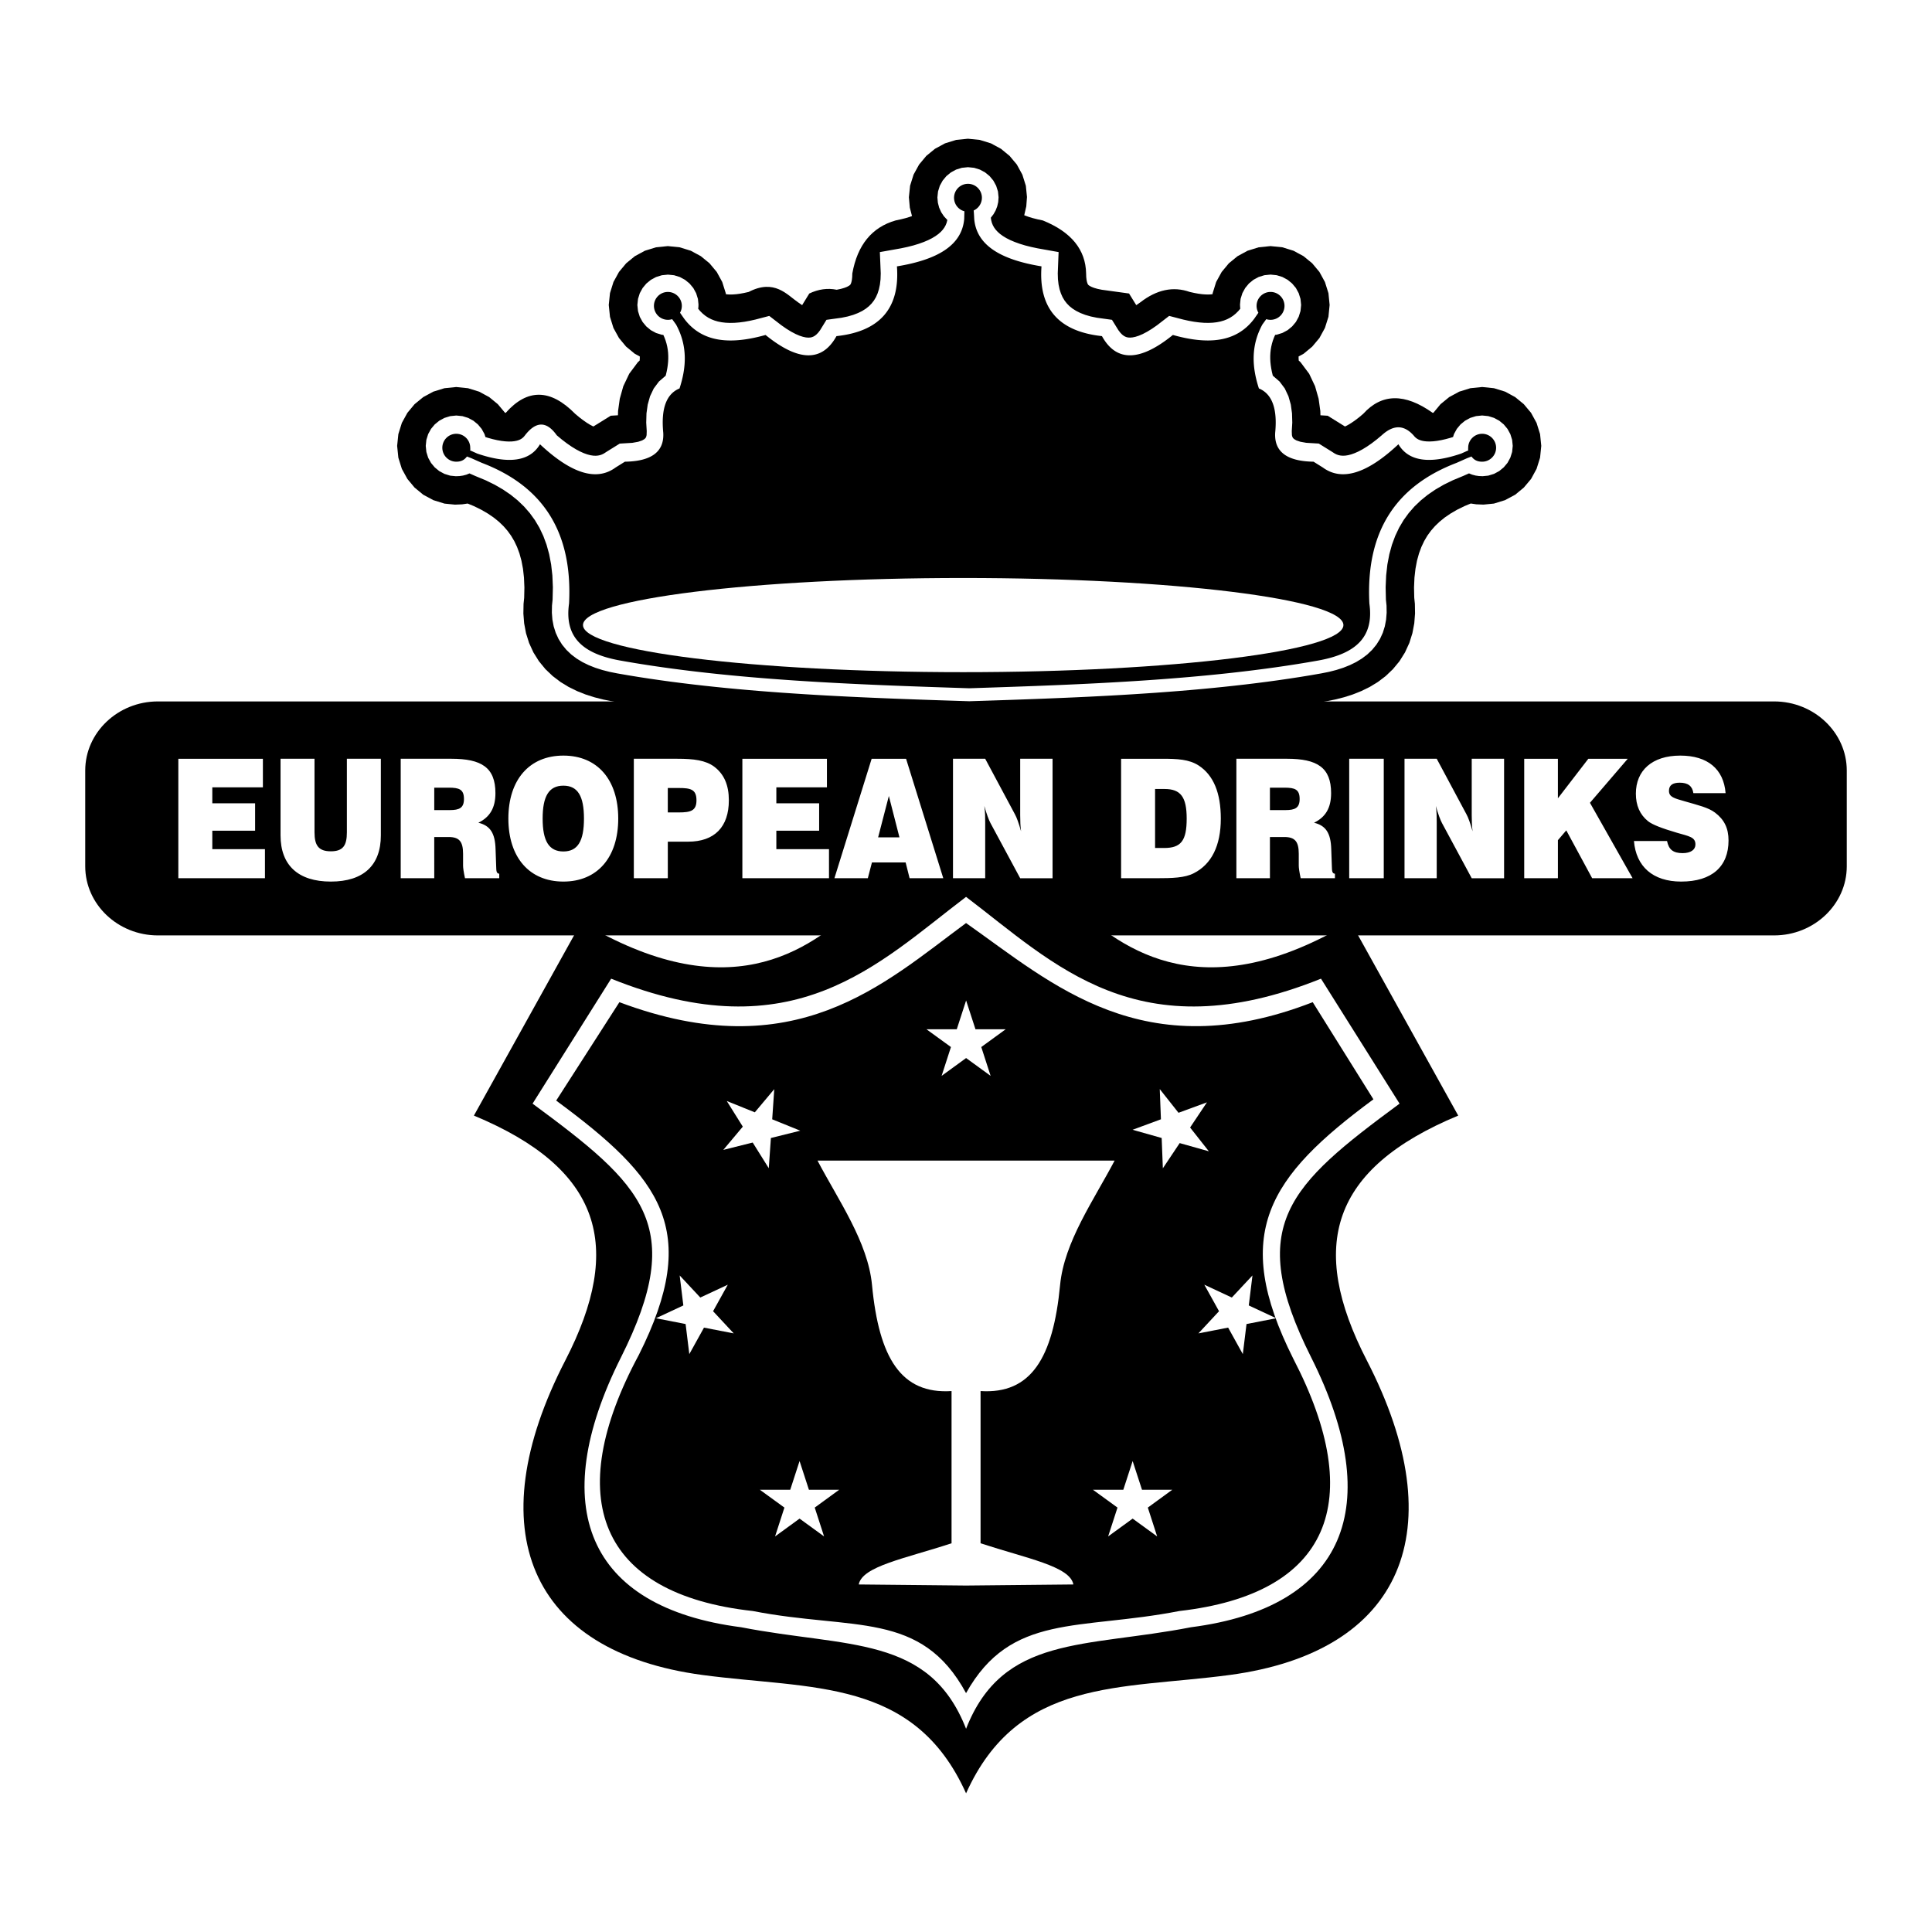
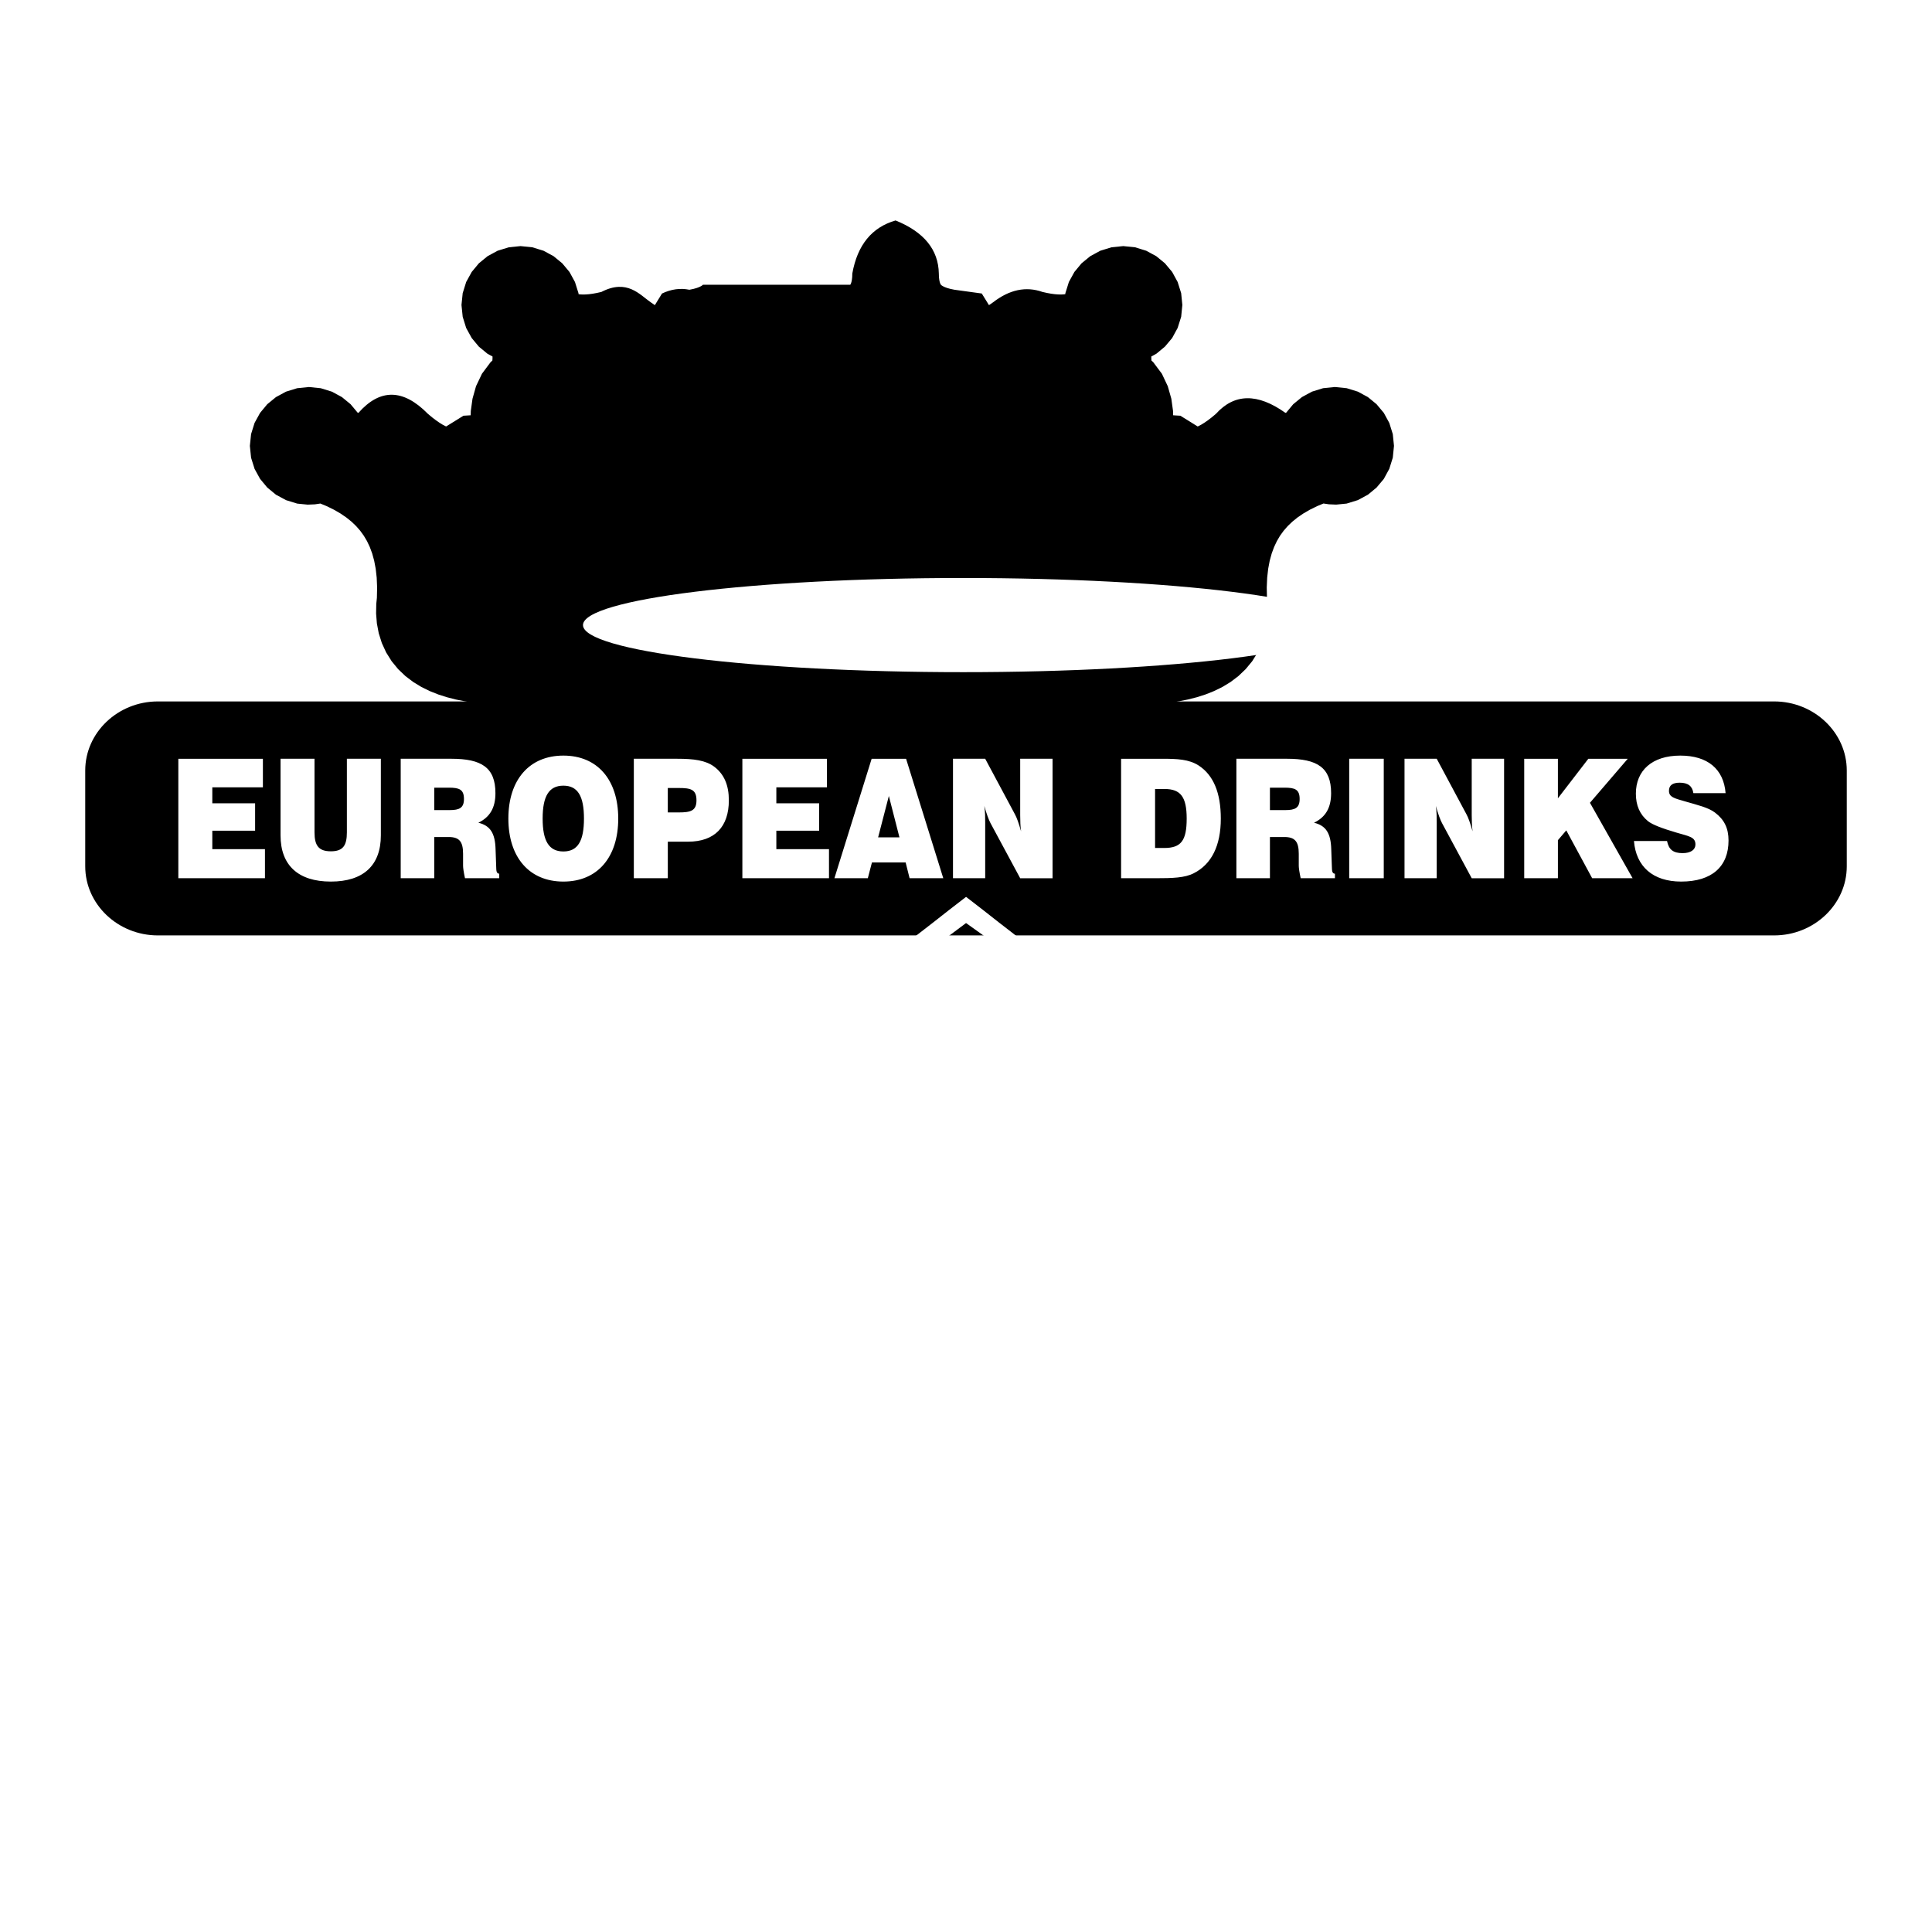
<svg xmlns="http://www.w3.org/2000/svg" width="2500" height="2500" viewBox="0 0 192.756 192.756">
  <g fill-rule="evenodd" clip-rule="evenodd">
-     <path fill="#fff" d="M0 0h192.756v192.756H0V0z" />
-     <path d="M58.015 91.984l-10.733 19.319c12.701 5.277 15.008 13.008 9.123 24.418-8.714 16.893-3.633 29.076 13.685 31.393 10.905 1.459 21.108.268 26.295 11.807 5.188-11.539 15.391-10.348 26.295-11.807 17.316-2.316 22.398-14.5 13.684-31.393-5.885-11.41-3.578-19.141 9.123-24.418l-10.732-19.319c-14.496 8.676-22.541 3.069-27.77-1.845l-10.6-1.911-10.601 1.911c-5.228 4.914-13.274 10.521-27.769 1.845z" />
    <path d="M15.749 69.982h161.259c3.984 0 7.244 3.1 7.244 6.888v9.568c0 3.788-3.26 6.888-7.244 6.888H15.749c-3.984 0-7.245-3.1-7.245-6.888V76.87c0-3.788 3.26-6.888 7.245-6.888z" />
    <path d="M17.792 87.621h8.643V84.72h-5.253v-1.84h4.27v-2.735h-4.27v-1.591h5.047v-2.852h-8.437v11.919zm10.198-11.92v7.643c0 2.984 1.761 4.611 5.019 4.611s4.989-1.627 4.989-4.611v-7.643h-3.39v7.344c0 1.309-.381 1.89-1.6 1.89-1.218 0-1.629-.581-1.629-1.89v-7.344H27.99zm11.989 11.92h3.346V83.51h1.438c1.042 0 1.438.431 1.438 1.675v1.193c0 .215.059.63.191 1.243h3.418v-.447c-.293-.033-.293-.266-.308-.779l-.059-1.658c-.044-1.625-.543-2.371-1.717-2.653 1.159-.563 1.703-1.492 1.703-2.951 0-2.553-1.38-3.432-4.402-3.432h-5.048v11.92zm3.346-6.797v-2.238h1.453c1.027 0 1.511.166 1.511 1.128 0 .895-.455 1.11-1.423 1.11h-1.541zm7.395.845c0 3.879 2.099 6.286 5.488 6.286 3.39 0 5.473-2.407 5.473-6.286s-2.083-6.283-5.473-6.283c-3.389 0-5.488 2.405-5.488 6.283zm3.419 0c0-2.238.631-3.283 2.069-3.283s2.054 1.044 2.054 3.283c0 2.237-.616 3.282-2.054 3.282s-2.069-1.044-2.069-3.282zm9.098 5.952h3.39v-3.647h2.025c2.642 0 4.065-1.475 4.065-4.128 0-1.509-.47-2.603-1.453-3.349-.866-.646-2.054-.795-3.683-.795h-4.344v11.919zm3.389-6.565v-2.437h1.086c1.189 0 1.775.133 1.775 1.227 0 1.044-.572 1.21-1.775 1.21h-1.086zm7.44 6.565h8.643V84.72h-5.253v-1.84h4.27v-2.735h-4.27v-1.591h5.047v-2.852h-8.437v11.919zm9.184 0h3.333l.411-1.575h3.361l.396 1.575h3.36l-3.712-11.919h-3.434L83.25 87.621zm4.36-4.078l1.071-4.128 1.057 4.128H87.61zm7.47 4.078h3.213v-5.586c0-.481 0-1.028-.088-1.625.234.829.455 1.41.615 1.708l2.965 5.504h3.229V75.701h-3.229v5.62c0 .563.016 1.11.088 1.625-.234-.829-.439-1.393-.615-1.708l-2.965-5.537H95.08v11.92zm16.772 0h3.463c1.645 0 2.891-.033 3.787-.497 1.775-.896 2.699-2.752 2.699-5.454 0-2.57-.734-4.327-2.201-5.289-.969-.63-2.143-.679-3.654-.679h-4.094v11.919zm3.39-3.017v-5.886h.953c1.6 0 2.201.796 2.201 2.951 0 2.221-.572 2.935-2.246 2.935h-.908zm8.113 3.017h3.346V83.51h1.438c1.043 0 1.439.431 1.439 1.675v1.193c0 .215.059.63.191 1.243h3.418v-.447c-.293-.033-.293-.266-.309-.779l-.059-1.658c-.043-1.625-.543-2.371-1.717-2.653 1.16-.563 1.703-1.492 1.703-2.951 0-2.553-1.381-3.432-4.402-3.432h-5.049v11.92h.001zm3.346-6.797v-2.238h1.453c1.027 0 1.512.166 1.512 1.128 0 .895-.455 1.11-1.424 1.11h-1.541zm7.91 6.797h3.447v-11.92h-3.447v11.92zm5.518 0h3.213v-5.586c0-.481 0-1.028-.088-1.625.234.829.455 1.41.615 1.708l2.965 5.504h3.229V75.701h-3.229v5.62c0 .563.016 1.11.088 1.625-.234-.829-.439-1.393-.615-1.708l-2.965-5.537h-3.213v11.92zm11.943 0h3.361v-3.796l.836-.978 2.582 4.774h4.035l-4.256-7.526 3.771-4.393h-3.932l-3.037 3.945v-3.945h-3.361v11.919h.001zm10.948-3.714c.205 2.537 1.879 4.048 4.711 4.048 3.08 0 4.725-1.511 4.725-4.097 0-1.228-.426-2.089-1.35-2.785-.676-.514-1.717-.746-3.023-1.128-1.027-.298-1.57-.414-1.57-1.044 0-.546.352-.812 1.072-.812.822 0 1.262.332 1.363 1.044h3.215c-.191-2.404-1.791-3.747-4.52-3.747-2.818 0-4.432 1.492-4.432 3.796 0 1.177.396 2.088 1.217 2.752.441.348 1.395.712 2.861 1.144 1.248.365 1.865.431 1.865 1.177 0 .514-.455.862-1.277.862-.924 0-1.379-.332-1.557-1.211h-3.3v.001zM60.974 97.643l-7.839 12.467c11.021 8.137 15.446 12.119 8.823 25.307-7.463 14.859-3.448 24.947 11.99 26.934 10.571 2.062 18.765.75 22.437 10.129 3.672-9.379 11.866-8.066 22.436-10.129 15.439-1.986 19.453-12.074 11.99-26.934-6.623-13.188-2.197-17.17 8.824-25.307l-7.84-12.467c-18.277 7.354-26.619-1.495-35.411-8.162-8.791 6.666-17.133 15.515-35.41 8.162zm.823 2.345l-6.306 9.818c10.453 7.717 14.523 12.873 8.242 25.379-7.663 14.242-4.022 23.85 11.372 25.547 10.025 1.955 16.793-.076 21.278 8.191 4.487-8.018 11.252-6.236 21.28-8.191 14.996-1.709 18.762-10.918 11.371-25.17-6.281-12.506-2.461-18.164 7.992-25.883l-6.055-9.691c-16.938 6.576-25.979-1.844-34.588-7.895-8.198 6.048-17.055 14.477-34.586 7.895z" fill="#fff" />
-     <path fill="#fff" d="M92.429 102.688l2.447 1.775-.932 2.877 2.445-1.778 2.445 1.778-.932-2.877 2.438-1.775h-3.018l-.933-2.87-.932 2.87h-3.028zM72.163 114.725l2.934-.733 1.604 2.563.211-3.016 2.932-.73-2.802-1.135.206-3.01-1.94 2.313-2.798-1.129 1.599 2.558-1.946 2.319zM116.018 116.562l1.679-2.515 2.91.818-1.871-2.373 1.68-2.512-2.836 1.043-1.871-2.365.117 3.014-2.83 1.045 2.904.82.118 3.025zM75.813 148.635l2.448 1.777-.932 2.877 2.444-1.777 2.445 1.777-.932-2.877 2.438-1.777h-3.018l-.933-2.867-.932 2.867h-3.028zM109.045 148.635l2.447 1.777-.933 2.877 2.445-1.777 2.445 1.777-.931-2.877 2.437-1.777h-3.017l-.934-2.867-.932 2.867h-3.027zM120.156 128.176l1.467 2.644-2.059 2.213 2.967-.578 1.465 2.645.369-3 2.961-.58-2.734-1.276.367-2.994-2.059 2.205-2.744-1.279zM72.611 128.176l-1.467 2.644 2.061 2.213-2.967-.576-1.465 2.643-.37-3-2.961-.58 2.735-1.276-.367-2.994 2.058 2.205 2.743-1.279z" />
-     <path d="M84.826 28.411l.022-.028.023-.038.034-.076.043-.136.043-.204.032-.279.013-.364c.51-2.846 1.949-4.61 4.316-5.291l.536-.116.474-.119.411-.126.218-.079-.219-.844-.092-1.033.119-1.148.349-1.113.55-1 .717-.863.867-.709 1-.543 1.113-.344 1.177-.119 1.179.119 1.113.344 1.002.543.859.705.725.866.55 1.007.35 1.113.111 1.116-.068.93-.193.841-.018.045.092.039.352.128.41.125.473.119.537.116c2.83 1.145 4.27 2.908 4.316 5.289l.012.362.033.283.043.204.043.132.035.078.023.042.021.025.027.029.057.045.105.066.168.083.246.094.328.094.414.086 2.729.376.717 1.161.014-.008.385-.266c1.645-1.276 3.293-1.624 4.939-1.043l.449.1.412.075.369.049.328.025.283.007.229-.01.186-.021.021-.004.01-.103.348-1.113.551-1 .715-.862.869-.711 1-.543 1.113-.343 1.178-.12 1.18.12 1.111.343 1.002.543.861.707.723.864.551 1.008.35 1.115.117 1.173-.117 1.177-.35 1.112-.551 1.01-.719.857-.861.714-.498.268v.155l.008.173.01.088.164.143.873 1.167.588 1.245.354 1.245.17 1.223.012.43.721.044 1.725 1.072.109-.049.244-.13.301-.185.35-.242.389-.296.426-.356c1.846-2.045 4.156-2.079 6.932-.102l.035-.004.041-.006.707-.851.867-.71 1-.543 1.111-.344 1.178-.12 1.18.12 1.113.344 1.002.543.859.706.725.866.551 1.008.348 1.114.119 1.173-.119 1.177-.348 1.112-.551 1.011-.719.857-.861.713-1.014.544-1.111.343-1.045.103-.717-.03-.549-.08-.623.258-.73.358-.656.381-.584.398-.516.418-.459.44-.406.465-.357.491-.314.534-.279.588-.24.649-.199.72-.152.803-.102.892-.043.986.023 1.028.062.603.016.963-.076.979-.186.983-.305.973-.434.943-.551.881-.65.787-.725.693-.781.592-.814.496-.836.409-.85.339-.873.279-.887.225-.867.173-1.123.194-1.096.178-1.1.169-1.104.16-1.109.153-1.115.143-1.117.136-1.123.126-1.121.12-1.127.114-1.129.106-1.129.101-1.129.094-1.131.089-1.133.083-1.129.077-1.127.074-1.129.069-1.127.064-1.123.06-1.119.057-1.115.053-1.113.05-1.105.047-1.102.045-1.098.042-1.09.041-1.084.037-1.074.038-1.068.035-1.061.035-1.195.038-1.194-.038-1.06-.035-1.068-.035-1.075-.038-1.083-.037-1.091-.041-1.097-.042-1.104-.045-1.104-.047-1.113-.05-1.117-.053-1.119-.057-1.123-.06-1.126-.064-1.128-.069-1.128-.074-1.128-.077-1.132-.083-1.13-.089-1.131-.094-1.128-.101-1.129-.106-1.125-.114-1.123-.12-1.121-.126-1.119-.136-1.114-.143-1.11-.153-1.104-.16-1.1-.169-1.096-.174-1.125-.194-.867-.173-.887-.226-.87-.277-.853-.339-.835-.409-.814-.496-.78-.59-.729-.694-.648-.791-.55-.877-.431-.939-.308-.976-.186-.987-.077-.976.017-.96.062-.606.023-1.032-.042-.984-.1-.891-.153-.804-.198-.721-.24-.647-.277-.585-.317-.535-.359-.496-.406-.465-.456-.438-.52-.419-.584-.399-.656-.38-.729-.358-.625-.258-.547.08-.719.03-1.042-.103-1.115-.345-1.01-.544-.868-.717-.712-.856-.551-1.001-.349-1.113-.122-1.183.122-1.18.348-1.114.55-1 .716-.863.867-.71 1-.543 1.113-.344 1.177-.12 1.18.12 1.112.344 1.002.543.86.706.715.855.038.006.034.004c2.157-2.442 4.468-2.409 6.931.1l.427.356.39.297.351.242.302.186.243.129.107.047 1.725-1.071.721-.044.012-.43.17-1.221.351-1.248.592-1.245.87-1.165.167-.144.009-.087.009-.167-.001-.16-.498-.268-.869-.717-.71-.856-.551-1-.347-1.114-.122-1.183.122-1.181.348-1.114.55-1 .716-.862.868-.711 1.001-.543 1.112-.343 1.178-.12 1.18.12 1.111.343 1.003.543.861.707.723.864.551 1.008.35 1.116.009.095.019.004.186.021.23.01.282-.007.328-.025.369-.049.411-.075.449-.1c2.575-1.335 3.835.288 4.939 1.041l.386.268.011.006.713-1.159c.912-.435 1.824-.561 2.735-.376l.415-.086.327-.094.247-.094.17-.084.103-.065.055-.044.03-.03z" />
-     <path d="M66.634 29.128c.767 0 1.392.625 1.392 1.392 0 .248-.065.481-.18.682l.413.594c1.836 2.456 4.737 2.572 8.12 1.624 3.287 2.668 5.646 2.707 7.076.116 4.331-.464 6.342-2.784 6.032-6.96 3.99-.655 6.474-2.055 6.712-4.726.003-.033.007-.364.021-.771a1.394 1.394 0 0 1 .352-2.741c.766 0 1.393.625 1.393 1.392a1.4 1.4 0 0 1-.82 1.27c.039.444.051.824.053.849.238 2.671 2.721 4.071 6.713 4.726-.311 4.176 1.701 6.496 6.031 6.96 1.43 2.591 3.789 2.552 7.076-.116 3.383.948 6.283.832 8.121-1.624l.412-.594a1.37 1.37 0 0 1-.182-.682c0-.767.625-1.392 1.393-1.392s1.393.625 1.393 1.392a1.394 1.394 0 0 1-1.819 1.324l-.387.532c-1.16 2.127-1.043 4.254-.348 6.38 1.314.542 1.857 2.011 1.625 4.409-.117 1.895 1.16 2.861 3.828 2.9l.928.58c1.895 1.392 4.408.619 7.539-2.32 1.006 1.702 3.094 2.011 6.266.928l.713-.321c-.047-.137-.018-.106-.018-.259 0-.767.625-1.393 1.393-1.393.766 0 1.393.625 1.393 1.393 0 .767-.627 1.392-1.393 1.392-.467 0-.812-.165-1.064-.519l-.443.171-1.045.464c-5.801 2.214-9.088 6.564-8.699 14.036.463 3.287-1.268 4.999-5.105 5.685-11.1 1.983-23.668 2.403-34.82 2.768-11.151-.364-23.72-.784-34.82-2.768-3.837-.686-5.568-2.397-5.104-5.685.387-7.472-2.899-11.822-8.701-14.036l-1.044-.464-.443-.171c-.252.354-.598.519-1.064.519a1.394 1.394 0 0 1-1.392-1.392c0-.767.625-1.393 1.392-1.393s1.392.625 1.392 1.393c0 .152.029.122-.017.259l.713.321c3.171 1.083 5.259.773 6.264-.928 3.132 2.939 5.646 3.712 7.54 2.32l.929-.58c2.668-.039 3.944-1.005 3.828-2.9-.232-2.397.31-3.867 1.624-4.409.697-2.126.813-4.253-.348-6.38l-.387-.532a1.395 1.395 0 0 1-1.818-1.324c0-.767.624-1.391 1.391-1.391zm45.139 4.066l.178.181.16.125.148.084.146.056.16.033.193.01.238-.02.289-.061.34-.109.389-.167.434-.228.473-.289.512-.354 1.215-.938 1.389.363.555.123.533.097.508.067.484.039.455.009.428-.018.398-.047.373-.074.342-.1.32-.127.301-.156.287-.186.271-.221.264-.263.186-.224-.016-.17-.01-.253.057-.557.18-.572.283-.515.369-.447.449-.368.52-.281.576-.178.611-.062.613.062.574.178.52.281.447.367.375.447.281.518.18.573.061.604-.061.607-.18.571-.281.519-.373.444-.447.37-.523.281-.574.178-.152.015-.113.26-.113.304-.09.301-.07.3-.053.301-.033.304-.018.303v.309l.016.314.033.319.049.324.062.328.08.336.02.075.014.007.656.568.52.693.365.774.236.83.121.876.027.925-.051.846.014.403.049.188.061.104.105.103.227.132.398.136.584.105 1.258.076 1.295.805.293.189.193.095.193.066.201.04.221.018.244-.01.277-.042.312-.081.348-.123.381-.169.41-.218.441-.271.467-.323.49-.375.516-.43c1.094-1 2.16-1.125 3.189.03l.105.125.111.102.117.086.135.077.158.066.189.057.223.044.264.027.303.006.342-.017.379-.044.418-.073.453-.103.488-.134.24-.077.092-.293.283-.516.371-.446.449-.368.52-.282.574-.178.613-.062.613.062.574.178.52.282.447.367.373.447.283.518.18.573.061.604-.061.607-.18.571-.283.52-.373.443-.447.37-.521.281-.576.178-.562.056-.373-.016-.336-.049-.34-.09-.311-.126-.588.26-1.025.425-.9.44-.83.482-.766.522-.699.566-.637.609-.57.655-.51.703-.449.759-.387.817-.326.88-.262.948-.195 1.021-.123 1.097-.051 1.175.027 1.236.062.598.012.707-.055.689-.127.669-.201.645-.281.613-.357.57-.426.517-.484.463-.539.407-.582.354-.621.304-.658.262-.697.223-.734.187-.76.152-1.072.186-1.068.174-1.076.165-1.08.157-1.088.149-1.092.14-1.098.133-1.102.125-1.105.119-1.109.112-1.111.105-1.113.099-1.115.093-1.117.087-1.119.083-1.117.076-1.115.073-1.117.068-1.115.064-1.115.059-1.111.057-1.107.052-1.105.049-1.1.046-1.096.045-1.092.042-1.086.04-1.08.038-1.072.037-1.066.035-1.059.035-1.103.035-1.102-.035-1.059-.035-1.065-.035-1.073-.037-1.079-.038-1.086-.04-1.094-.042-1.097-.045-1.1-.046-1.104-.049-1.108-.052-1.111-.057-1.113-.059-1.116-.064-1.116-.068-1.117-.073-1.117-.076-1.118-.083-1.116-.087-1.116-.093-1.113-.099-1.111-.105-1.108-.112-1.106-.119-1.101-.125-1.098-.133-1.093-.14-1.088-.149-1.081-.157-1.075-.165-1.068-.174-1.075-.186-.758-.152-.734-.187-.697-.222-.66-.262-.621-.304-.582-.354-.537-.407-.486-.464-.425-.518-.356-.569-.281-.611-.204-.646-.127-.671-.053-.688.012-.705.061-.599.028-1.237-.05-1.175-.124-1.096-.195-1.021-.261-.948-.326-.88-.388-.816-.45-.758-.51-.704-.572-.655-.634-.608-.7-.566-.765-.522-.833-.482-.898-.44-1.028-.425-.588-.26-.307.126-.343.09-.336.049-.373.016-.562-.056-.576-.178-.521-.281-.45-.371-.37-.444-.283-.515-.179-.572-.063-.609.063-.607.179-.572.283-.516.371-.446.449-.368.519-.282.576-.178.611-.062.613.062.576.178.519.282.447.367.374.447.283.518.092.292.241.077.488.134.454.103.417.073.381.044.341.017.303-.006.262-.027.225-.044.19-.057.157-.066.135-.077.118-.087.109-.102.105-.125c1.111-1.457 2.174-1.467 3.191-.031l.515.43.492.375.468.323.44.271.411.218.379.169.347.123.313.081.278.042.244.01.22-.018.202-.04.192-.066.193-.094.291-.188 1.297-.806 1.257-.076.585-.105.397-.136.226-.132.106-.104.061-.103.049-.187.013-.404-.05-.847.026-.924.122-.876.234-.831.368-.775.517-.692.658-.568.013-.007.021-.076.079-.334.064-.329.048-.324.032-.318.017-.312-.001-.311-.016-.304-.034-.301-.052-.301-.071-.3-.09-.302-.112-.303-.114-.261-.151-.015-.576-.178-.521-.281-.45-.371-.369-.444-.283-.516-.179-.571-.063-.61.063-.607.179-.572.283-.515.371-.447.45-.368.518-.281.576-.178.612-.062.613.062.575.178.519.281.447.367.375.447.283.518.179.573.055.549-.008.255-.023.171.185.223.265.263.273.222.285.186.302.156.32.127.344.101.371.073.4.047.427.018.457-.009.483-.039.509-.067.532-.097.554-.123 1.386-.363 1.218.938.511.354.475.29.434.227.388.167.34.109.288.061.238.02.194-.01.16-.033.146-.056.147-.083.162-.126.176-.18.19-.246.641-1.042 1.504-.207.614-.127.547-.158.482-.185.421-.208.362-.229.31-.248.267-.271.23-.297.196-.329.165-.37.134-.42.101-.472.061-.527.02-.585-.088-2.125 2.119-.378.634-.136.59-.149.542-.166.495-.178.443-.188.391-.198.34-.206.289-.21.24-.211.195-.214.158-.218.125-.224.097-.239.07-.266.004-.026-.008-.007-.333-.359-.271-.408-.205-.455-.127-.488-.047-.527.062-.595.179-.572.284-.515.371-.447.449-.368.519-.282.576-.178.612-.062.614.062.574.178.52.282.447.366.373.447.283.519.18.571.059.583-.035.471-.1.433-.159.408-.211.372-.26.339-.008.008.037.248.07.267.098.24.125.224.158.217.197.214.238.212.289.209.34.206.391.198.445.188.492.178.543.166.59.149.635.136 2.115.378-.084 2.124.018.585.062.528.1.472.135.418.164.371.197.33.229.297.266.271.311.248.363.229.42.208.482.185.547.158.615.127 1.5.207.645 1.041.189.246z" fill="#fff" />
+     <path d="M84.826 28.411l.022-.028.023-.038.034-.076.043-.136.043-.204.032-.279.013-.364c.51-2.846 1.949-4.61 4.316-5.291c2.83 1.145 4.27 2.908 4.316 5.289l.012.362.033.283.043.204.043.132.035.078.023.042.021.025.027.029.057.045.105.066.168.083.246.094.328.094.414.086 2.729.376.717 1.161.014-.008.385-.266c1.645-1.276 3.293-1.624 4.939-1.043l.449.1.412.075.369.049.328.025.283.007.229-.01.186-.021.021-.004.01-.103.348-1.113.551-1 .715-.862.869-.711 1-.543 1.113-.343 1.178-.12 1.18.12 1.111.343 1.002.543.861.707.723.864.551 1.008.35 1.115.117 1.173-.117 1.177-.35 1.112-.551 1.01-.719.857-.861.714-.498.268v.155l.008.173.01.088.164.143.873 1.167.588 1.245.354 1.245.17 1.223.012.43.721.044 1.725 1.072.109-.049.244-.13.301-.185.35-.242.389-.296.426-.356c1.846-2.045 4.156-2.079 6.932-.102l.035-.004.041-.006.707-.851.867-.71 1-.543 1.111-.344 1.178-.12 1.18.12 1.113.344 1.002.543.859.706.725.866.551 1.008.348 1.114.119 1.173-.119 1.177-.348 1.112-.551 1.011-.719.857-.861.713-1.014.544-1.111.343-1.045.103-.717-.03-.549-.08-.623.258-.73.358-.656.381-.584.398-.516.418-.459.44-.406.465-.357.491-.314.534-.279.588-.24.649-.199.72-.152.803-.102.892-.043.986.023 1.028.062.603.016.963-.076.979-.186.983-.305.973-.434.943-.551.881-.65.787-.725.693-.781.592-.814.496-.836.409-.85.339-.873.279-.887.225-.867.173-1.123.194-1.096.178-1.1.169-1.104.16-1.109.153-1.115.143-1.117.136-1.123.126-1.121.12-1.127.114-1.129.106-1.129.101-1.129.094-1.131.089-1.133.083-1.129.077-1.127.074-1.129.069-1.127.064-1.123.06-1.119.057-1.115.053-1.113.05-1.105.047-1.102.045-1.098.042-1.09.041-1.084.037-1.074.038-1.068.035-1.061.035-1.195.038-1.194-.038-1.06-.035-1.068-.035-1.075-.038-1.083-.037-1.091-.041-1.097-.042-1.104-.045-1.104-.047-1.113-.05-1.117-.053-1.119-.057-1.123-.06-1.126-.064-1.128-.069-1.128-.074-1.128-.077-1.132-.083-1.13-.089-1.131-.094-1.128-.101-1.129-.106-1.125-.114-1.123-.12-1.121-.126-1.119-.136-1.114-.143-1.11-.153-1.104-.16-1.1-.169-1.096-.174-1.125-.194-.867-.173-.887-.226-.87-.277-.853-.339-.835-.409-.814-.496-.78-.59-.729-.694-.648-.791-.55-.877-.431-.939-.308-.976-.186-.987-.077-.976.017-.96.062-.606.023-1.032-.042-.984-.1-.891-.153-.804-.198-.721-.24-.647-.277-.585-.317-.535-.359-.496-.406-.465-.456-.438-.52-.419-.584-.399-.656-.38-.729-.358-.625-.258-.547.08-.719.03-1.042-.103-1.115-.345-1.01-.544-.868-.717-.712-.856-.551-1.001-.349-1.113-.122-1.183.122-1.18.348-1.114.55-1 .716-.863.867-.71 1-.543 1.113-.344 1.177-.12 1.18.12 1.112.344 1.002.543.86.706.715.855.038.006.034.004c2.157-2.442 4.468-2.409 6.931.1l.427.356.39.297.351.242.302.186.243.129.107.047 1.725-1.071.721-.044.012-.43.17-1.221.351-1.248.592-1.245.87-1.165.167-.144.009-.087.009-.167-.001-.16-.498-.268-.869-.717-.71-.856-.551-1-.347-1.114-.122-1.183.122-1.181.348-1.114.55-1 .716-.862.868-.711 1.001-.543 1.112-.343 1.178-.12 1.18.12 1.111.343 1.003.543.861.707.723.864.551 1.008.35 1.116.009.095.019.004.186.021.23.01.282-.007.328-.025.369-.049.411-.075.449-.1c2.575-1.335 3.835.288 4.939 1.041l.386.268.011.006.713-1.159c.912-.435 1.824-.561 2.735-.376l.415-.086.327-.094.247-.094.17-.084.103-.065.055-.044.03-.03z" />
    <path d="M96.099 57.666c20.893 0 37.934 2.11 37.934 4.698 0 2.587-17.041 4.698-37.934 4.698s-37.934-2.111-37.934-4.698c.001-2.588 17.041-4.698 37.934-4.698zM96.384 158.189l-10.708-.107c.35-1.822 4.62-2.584 9.26-4.109v-15.186c-5.027.32-7.238-3.283-7.936-10.59-.409-4.285-3.357-8.449-5.438-12.406h29.644c-2.082 3.957-5.029 8.121-5.439 12.406-.697 7.307-2.908 10.91-7.936 10.59v15.186c4.641 1.525 8.912 2.287 9.262 4.109l-10.709.107z" fill="#fff" />
  </g>
</svg>